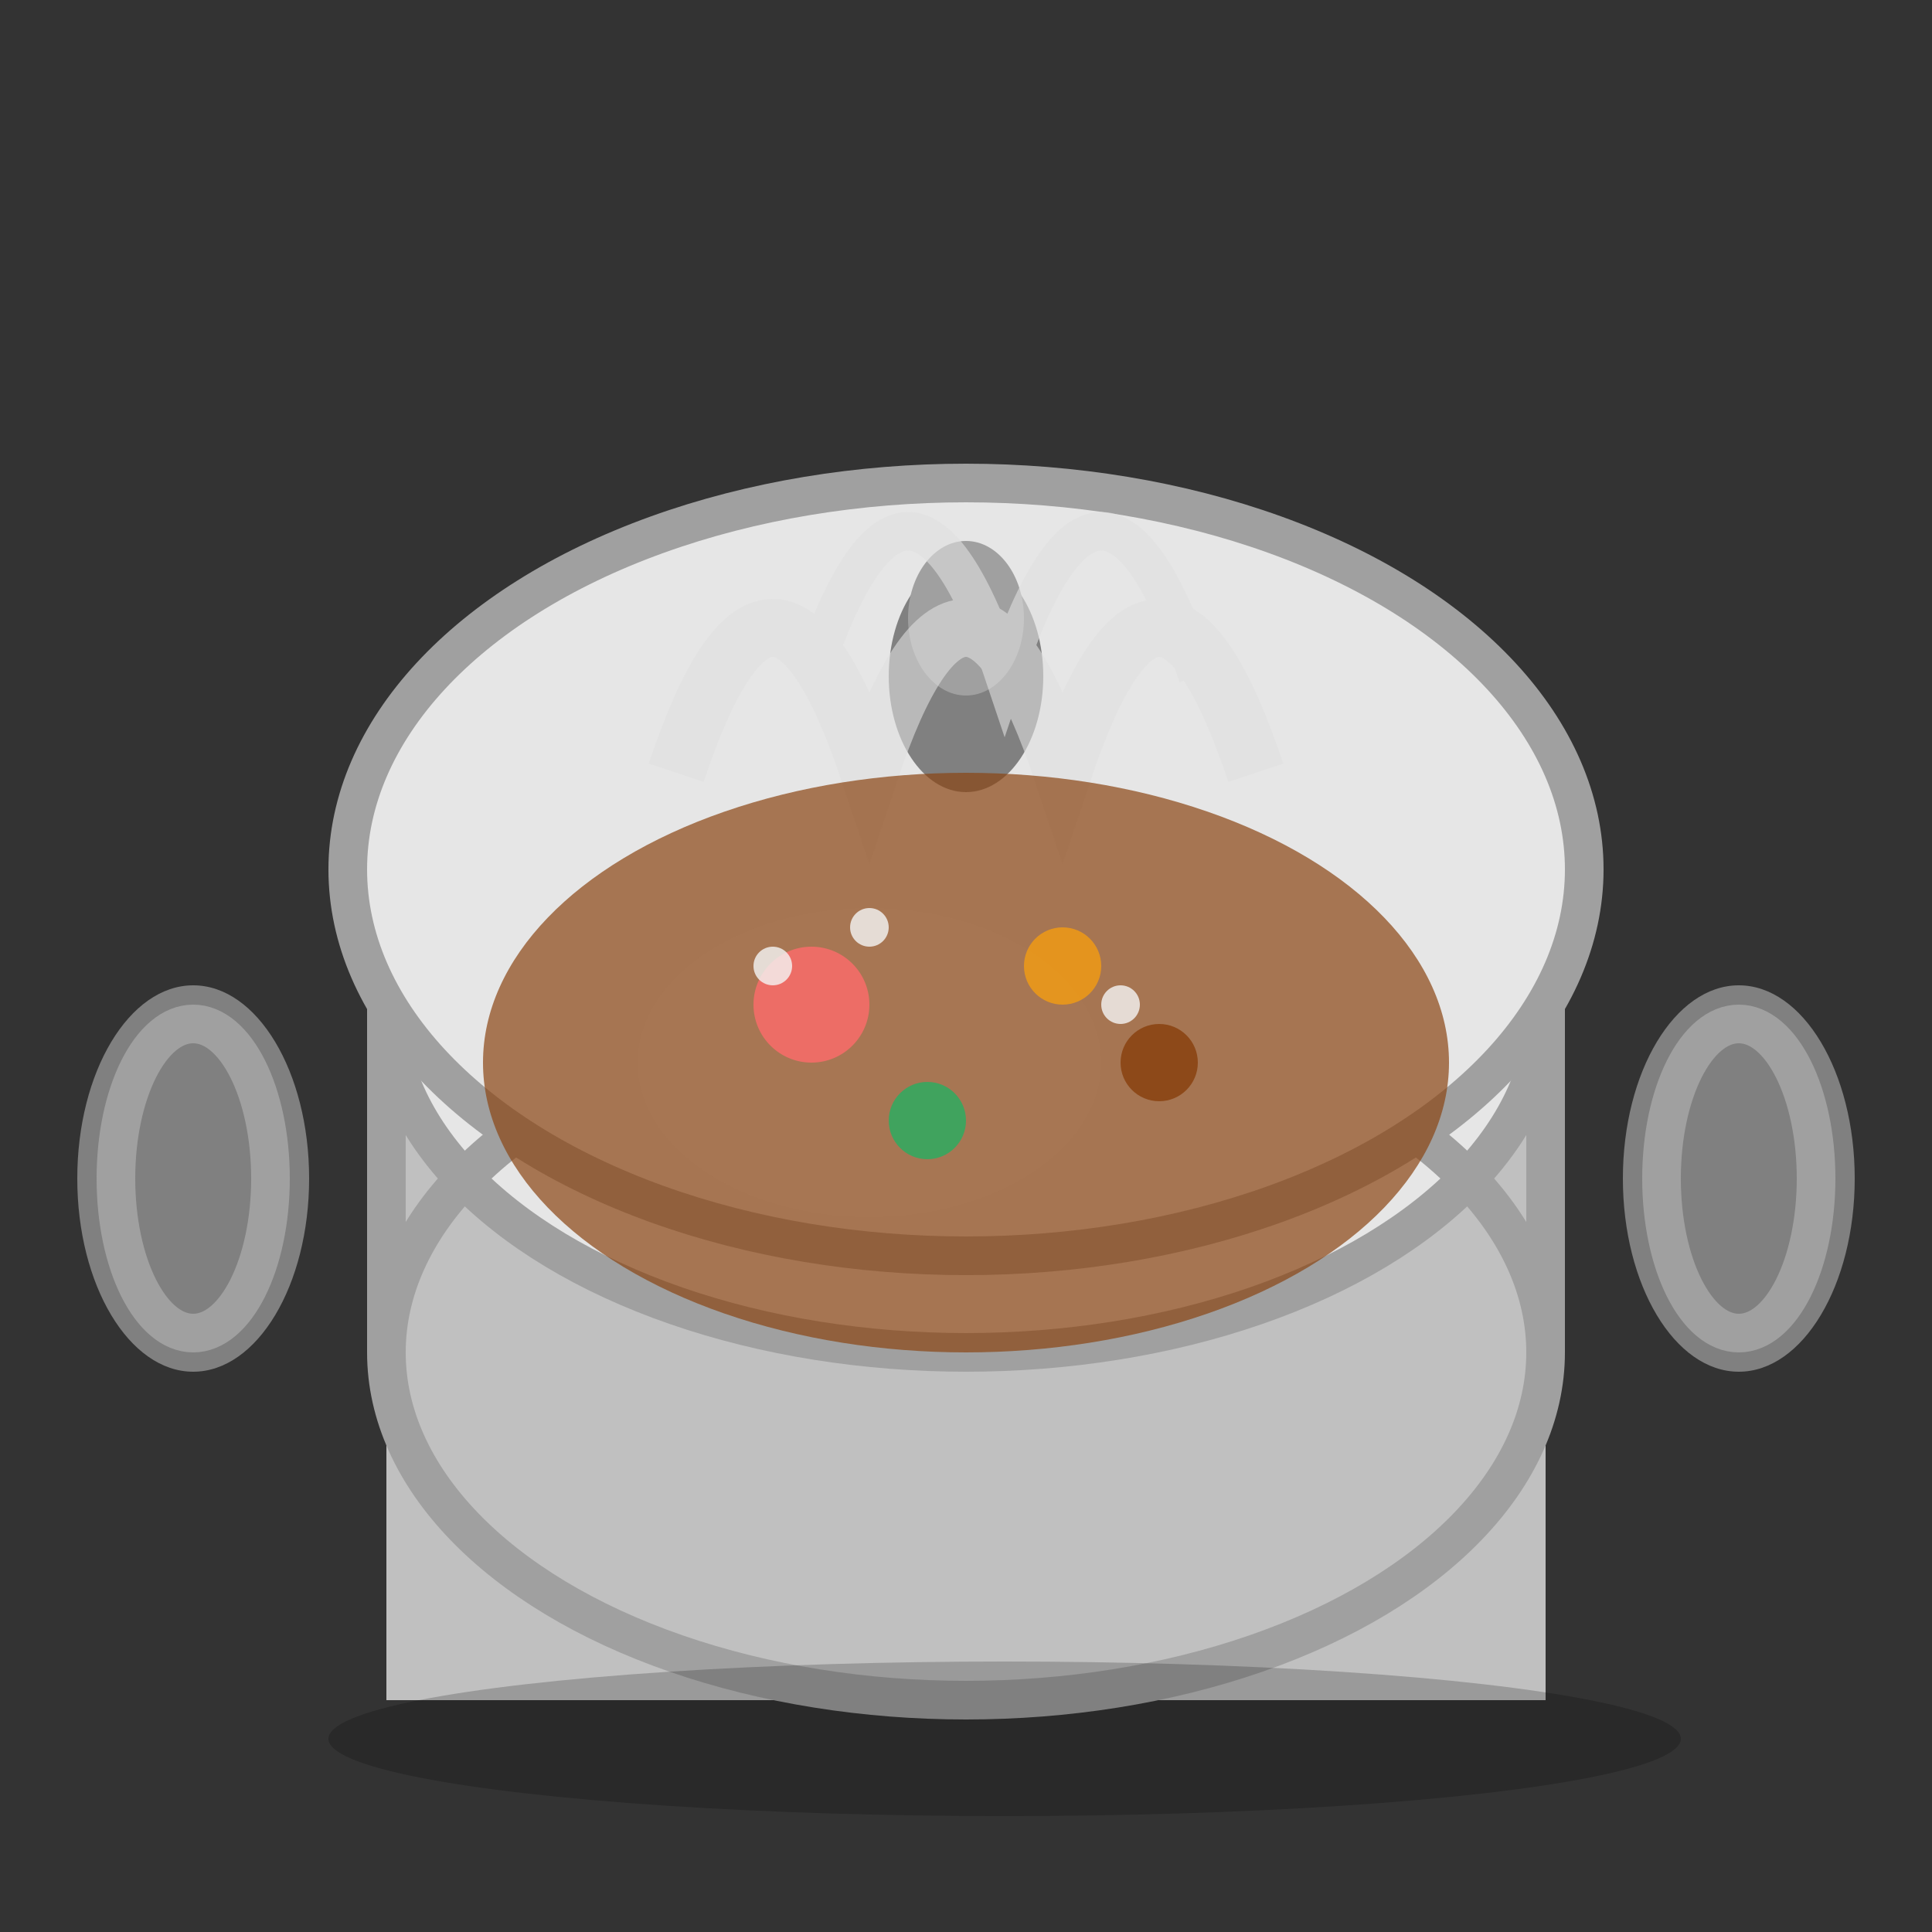
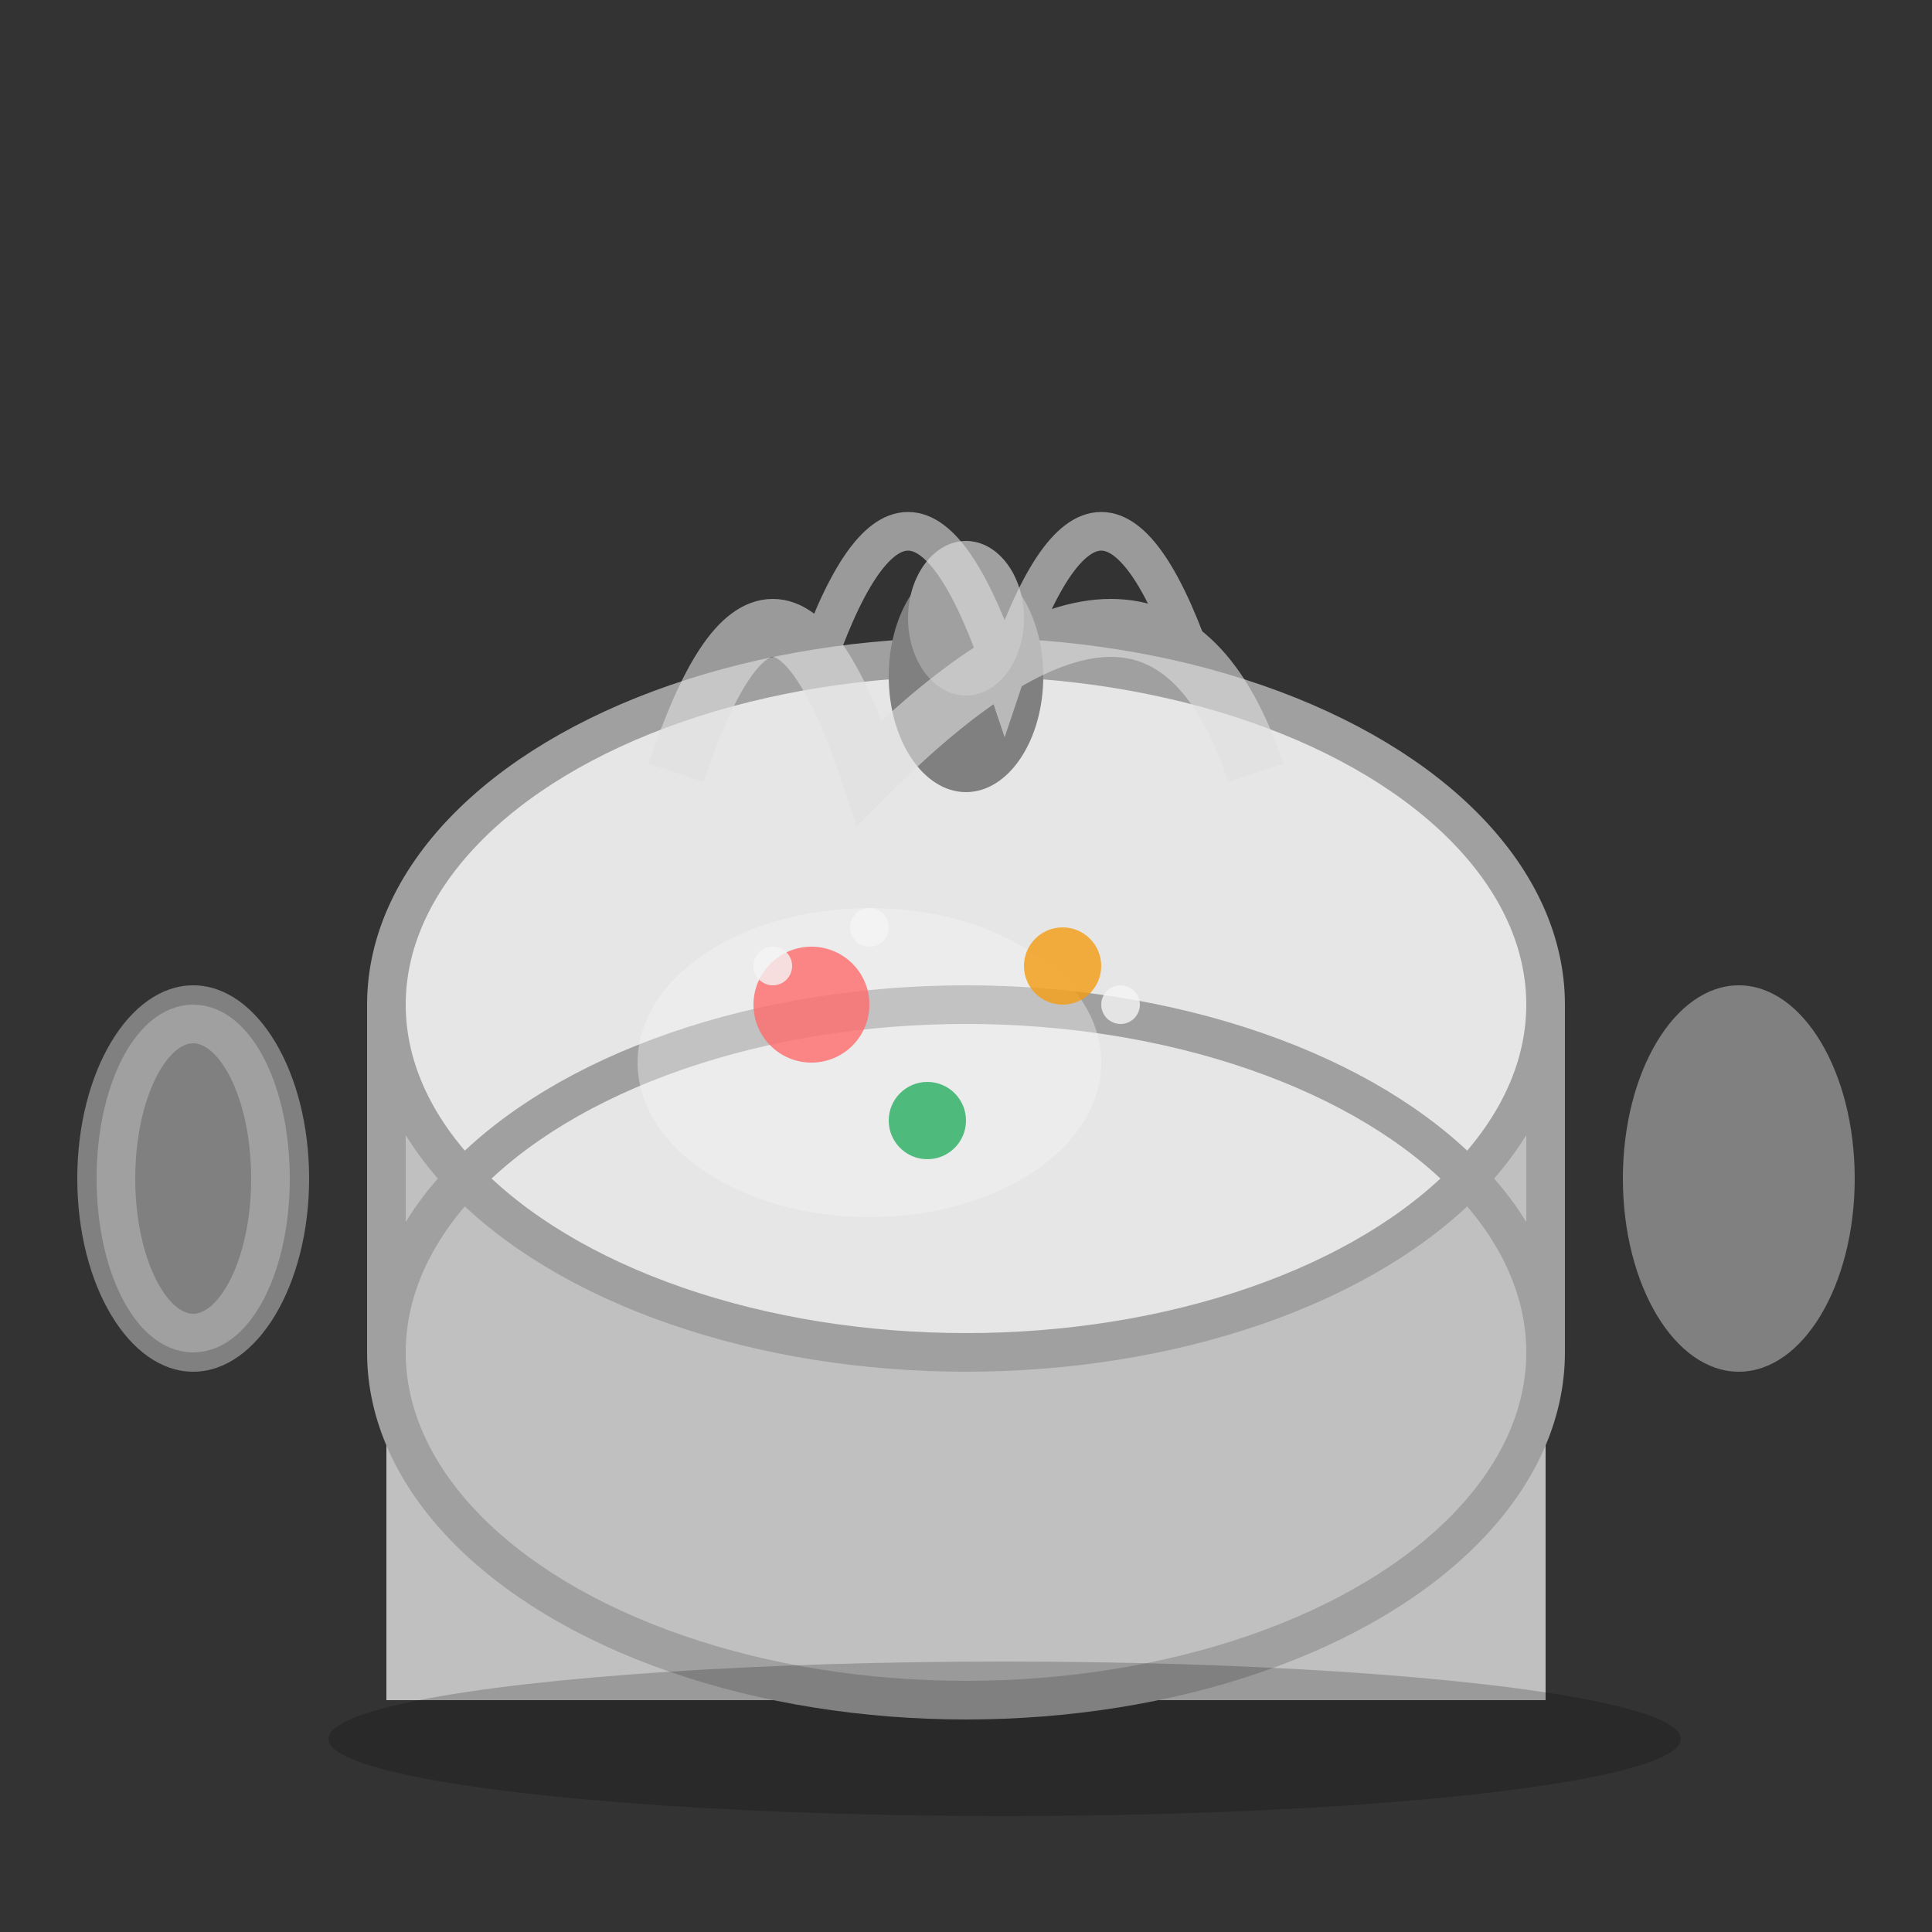
<svg xmlns="http://www.w3.org/2000/svg" width="100" height="100" viewBox="0 0 100 100">
  <rect x="0" y="0" width="100" height="100" fill="#333333" stroke="none" />
-   <ellipse cx="50" cy="70" rx="30" ry="18" fill="#C0C0C0" />
  <rect x="20" y="52" width="60" height="36" fill="#C0C0C0" />
  <ellipse cx="50" cy="52" rx="30" ry="18" fill="#E6E6E6" />
  <ellipse cx="50" cy="52" rx="30" ry="18" fill="none" stroke="#A0A0A0" stroke-width="2" />
  <ellipse cx="50" cy="70" rx="30" ry="18" fill="none" stroke="#A0A0A0" stroke-width="2" />
  <line x1="20" y1="52" x2="20" y2="70" stroke="#A0A0A0" stroke-width="2" />
  <line x1="80" y1="52" x2="80" y2="70" stroke="#A0A0A0" stroke-width="2" />
-   <ellipse cx="50" cy="45" rx="32" ry="20" fill="#E6E6E6" stroke="#A0A0A0" stroke-width="2" />
  <ellipse cx="50" cy="35" rx="4" ry="6" fill="#808080" />
  <ellipse cx="50" cy="32" rx="3" ry="4" fill="#A0A0A0" />
  <ellipse cx="10" cy="61" rx="6" ry="10" fill="#808080" />
  <ellipse cx="90" cy="61" rx="6" ry="10" fill="#808080" />
  <ellipse cx="10" cy="61" rx="4" ry="8" fill="none" stroke="#A0A0A0" stroke-width="2" />
-   <ellipse cx="90" cy="61" rx="4" ry="8" fill="none" stroke="#A0A0A0" stroke-width="2" />
  <g opacity="0.6">
-     <path d="M 35 40 Q 40 25 45 40 Q 50 25 55 40 Q 60 25 65 40" stroke="#E0E0E0" stroke-width="3" fill="none" />
+     <path d="M 35 40 Q 40 25 45 40 Q 60 25 65 40" stroke="#E0E0E0" stroke-width="3" fill="none" />
    <path d="M 42 35 Q 47 20 52 35 Q 57 20 62 35" stroke="#E0E0E0" stroke-width="2" fill="none" />
  </g>
  <ellipse cx="45" cy="55" rx="12" ry="8" fill="#F5F5F5" opacity="0.4" />
-   <ellipse cx="50" cy="55" rx="25" ry="15" fill="#8B4513" opacity="0.7" />
  <circle cx="42" cy="52" r="3" fill="#FF6B6B" opacity="0.8" />
  <circle cx="55" cy="50" r="2" fill="#F39C12" opacity="0.8" />
  <circle cx="48" cy="58" r="2" fill="#27AE60" opacity="0.8" />
-   <circle cx="60" cy="55" r="2" fill="#8B4513" opacity="0.9" />
  <circle cx="40" cy="50" r="1" fill="#F5F5F5" opacity="0.8" />
  <circle cx="58" cy="52" r="1" fill="#F5F5F5" opacity="0.8" />
  <circle cx="45" cy="48" r="1" fill="#F5F5F5" opacity="0.8" />
  <ellipse cx="52" cy="90" rx="35" ry="4" fill="#000000" opacity="0.2" />
</svg>